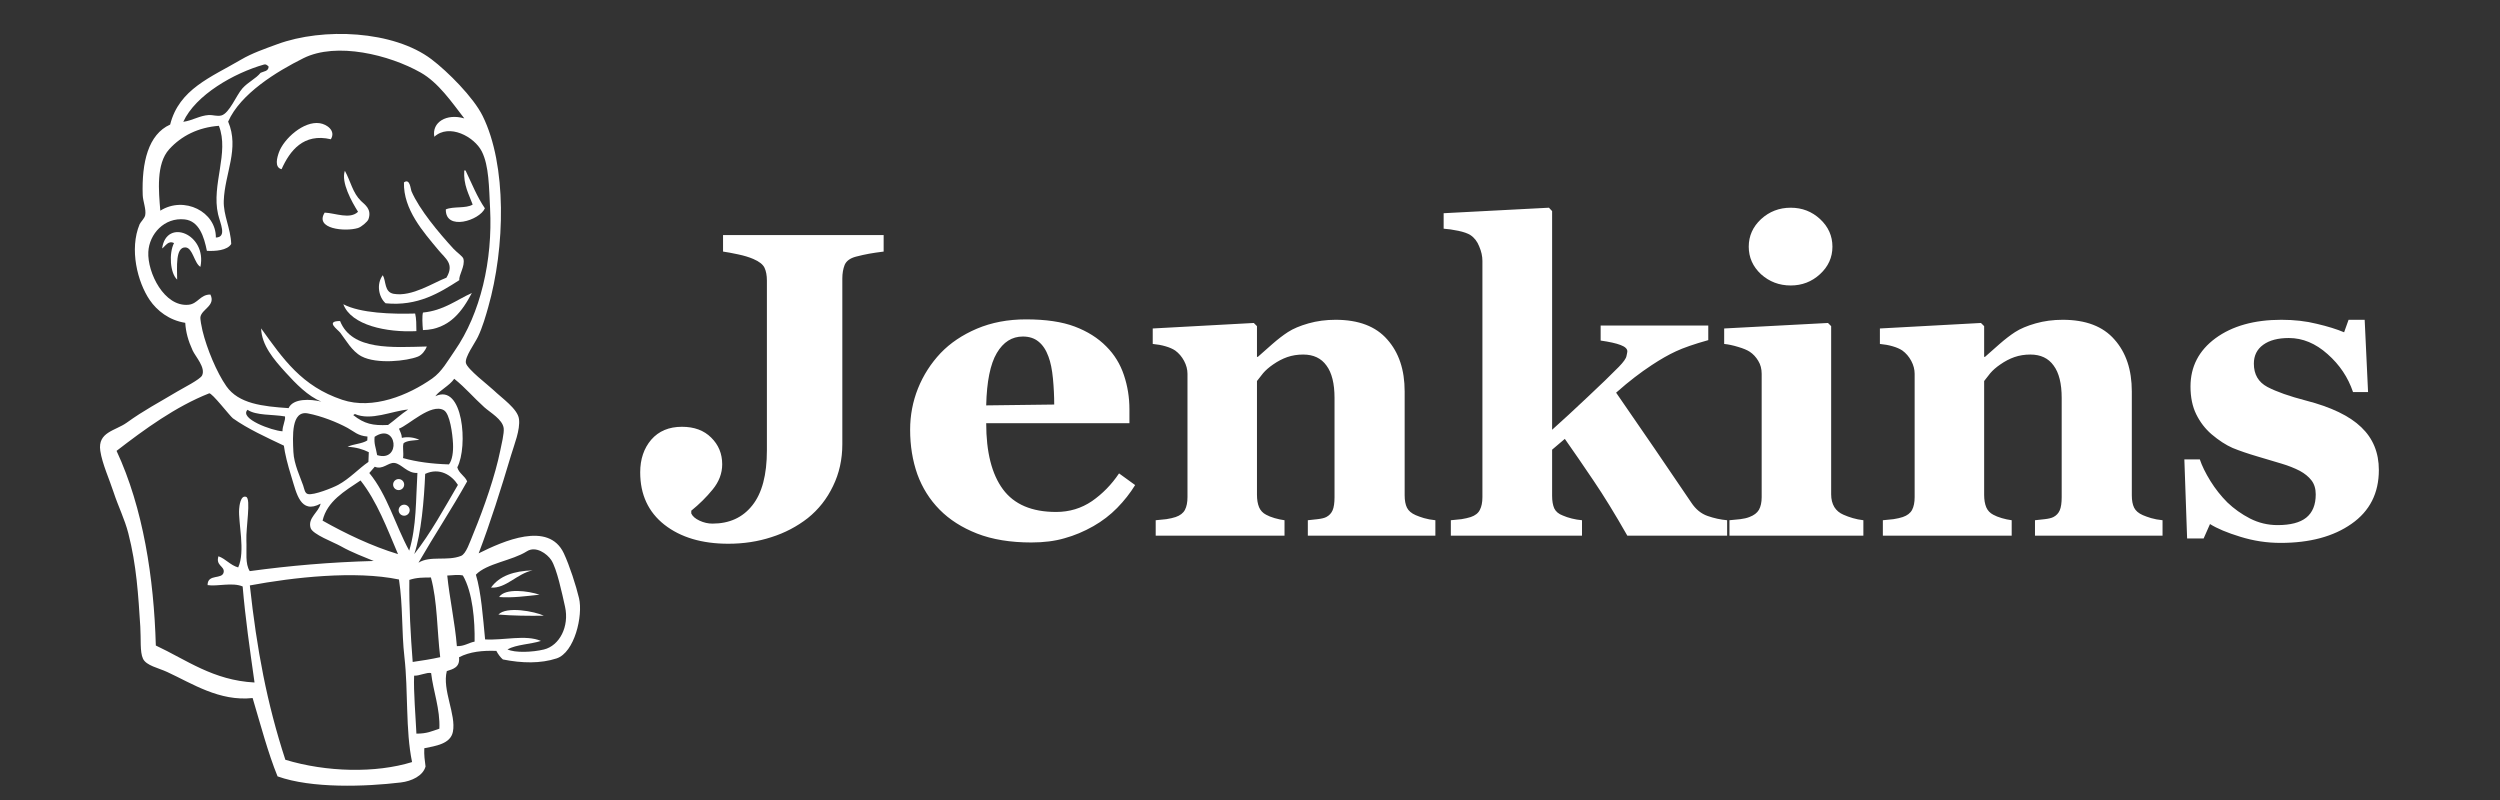
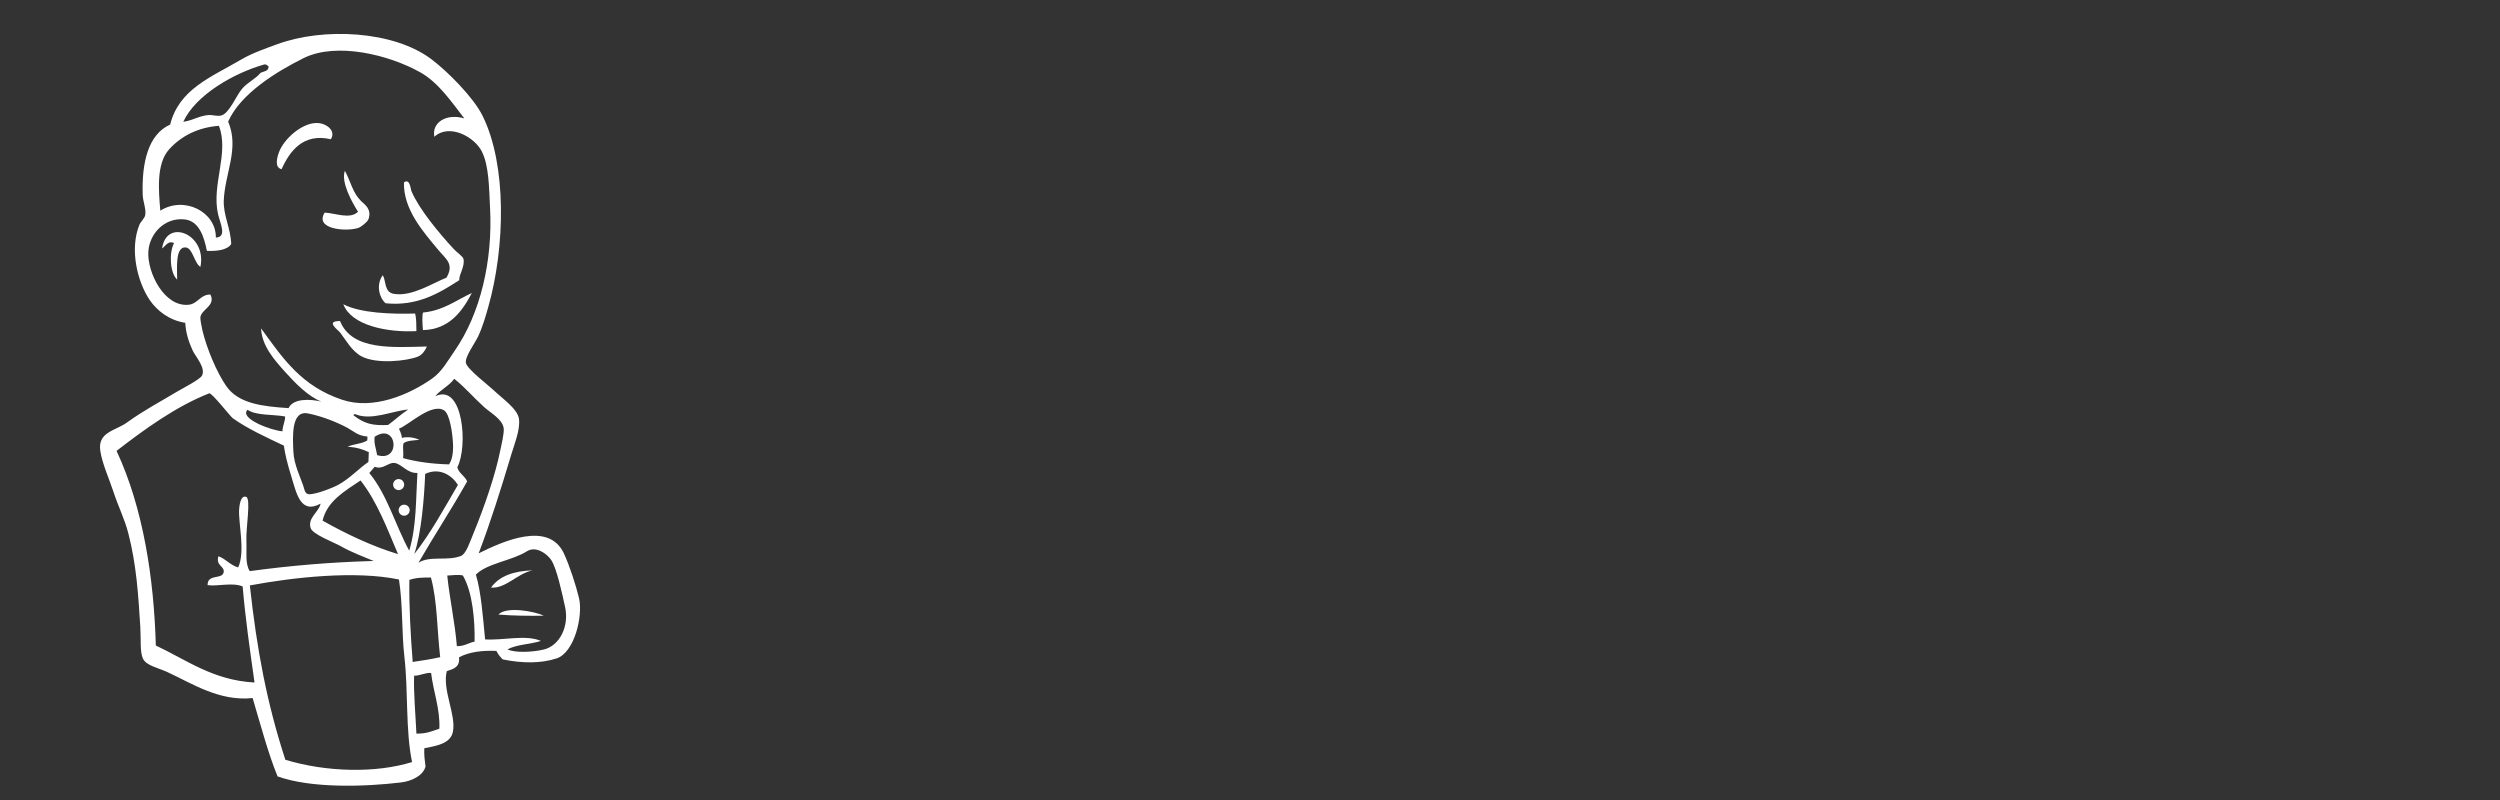
<svg xmlns="http://www.w3.org/2000/svg" width="175" height="56" viewBox="0 0 175 56" fill="none">
  <rect x="0" y="0" width="175" height="56" fill="#333333" stroke="none" />
  <path fill-rule="evenodd" clip-rule="evenodd" d="M23.16 9.748C21.244 9.301 20.291 10.55 19.71 11.844C19.192 11.719 19.398 11.013 19.529 10.654C19.872 9.71 21.255 8.455 22.384 8.625C22.87 8.698 23.528 9.143 23.16 9.748Z" fill="white" />
-   <path fill-rule="evenodd" clip-rule="evenodd" d="M32.497 11.93C32.527 11.931 32.558 11.932 32.588 11.934C33.021 12.833 33.396 13.786 33.942 14.581C33.576 15.433 31.171 16.187 31.208 14.657C31.728 14.429 32.626 14.61 33.087 14.32C32.821 13.588 32.436 12.965 32.497 11.93Z" fill="white" />
  <path fill-rule="evenodd" clip-rule="evenodd" d="M24.141 11.953C24.552 12.706 24.685 13.498 25.269 14.067C25.532 14.323 26.044 14.636 25.791 15.349C25.731 15.517 25.298 15.892 25.048 15.965C24.135 16.235 22.007 16.021 22.728 14.883C23.483 14.918 24.498 15.373 25.062 14.825C24.629 14.132 23.856 12.761 24.141 11.953Z" fill="white" />
  <path fill-rule="evenodd" clip-rule="evenodd" d="M32.154 19.609C30.779 20.492 29.246 21.453 26.993 21.23C26.512 20.812 26.328 19.88 26.796 19.265C27.04 19.684 26.887 20.453 27.565 20.569C28.843 20.788 30.331 19.787 31.25 19.438C31.821 18.476 31.201 18.123 30.688 17.504C29.636 16.237 28.226 14.666 28.277 12.768C28.702 12.46 28.739 13.238 28.8 13.38C29.349 14.665 30.73 16.309 31.739 17.408C31.987 17.679 32.394 17.939 32.44 18.118C32.571 18.639 32.099 19.263 32.154 19.609Z" fill="white" />
  <path fill-rule="evenodd" clip-rule="evenodd" d="M14.029 18.679C13.598 18.433 13.495 17.35 12.989 17.319C12.266 17.275 12.398 18.725 12.401 19.572C11.903 19.12 11.816 17.729 12.181 17.015C11.765 16.81 11.579 17.241 11.348 17.392C11.645 15.234 14.504 16.391 14.029 18.679Z" fill="white" />
  <path fill-rule="evenodd" clip-rule="evenodd" d="M33.03 20.508C32.39 21.726 31.484 23.067 29.606 23.106C29.568 22.713 29.539 22.114 29.608 21.878C31.044 21.74 31.93 21.009 33.03 20.508Z" fill="white" />
  <path fill-rule="evenodd" clip-rule="evenodd" d="M24.033 21.297C25.23 21.927 27.432 21.995 29.06 21.947C29.147 22.304 29.145 22.744 29.148 23.179C27.056 23.284 24.581 22.766 24.033 21.297Z" fill="white" />
  <path fill-rule="evenodd" clip-rule="evenodd" d="M23.805 22.472C24.633 24.551 27.48 24.312 29.881 24.255C29.775 24.524 29.546 24.843 29.261 24.959C28.492 25.272 26.37 25.509 25.302 24.942C24.625 24.582 24.19 23.769 23.819 23.292C23.639 23.061 22.747 22.473 23.805 22.472Z" fill="white" />
  <path fill-rule="evenodd" clip-rule="evenodd" d="M37.285 39.926C36.196 40.144 35.432 41.202 34.37 41.134C34.954 40.312 35.976 39.965 37.285 39.926Z" fill="white" />
-   <path fill-rule="evenodd" clip-rule="evenodd" d="M37.765 41.629C36.878 41.723 35.836 41.867 34.937 41.792C35.362 41.142 37.003 41.367 37.765 41.629Z" fill="white" />
  <path fill-rule="evenodd" clip-rule="evenodd" d="M38.072 43.098C37.075 43.119 35.836 43.099 34.889 43.02C35.449 42.418 37.426 42.797 38.072 43.098Z" fill="white" />
  <path fill-rule="evenodd" clip-rule="evenodd" d="M28.988 47.297C28.941 48.408 29.097 50.19 29.149 51.355C29.888 51.356 30.204 51.193 30.756 51.007C30.818 49.636 30.322 48.368 30.179 47.116C29.887 47.038 29.351 47.322 28.988 47.297ZM17.489 40.98C17.976 45.457 18.681 49.22 19.975 53.184C22.846 54.056 26.307 54.132 28.845 53.345C28.379 51.108 28.583 48.384 28.31 45.996C28.105 44.202 28.21 42.396 27.928 40.565C24.853 39.925 20.507 40.416 17.489 40.98ZM28.655 40.593C28.63 42.516 28.741 44.413 28.888 46.337C29.627 46.227 30.128 46.153 30.814 46.002C30.591 44.149 30.618 42.064 30.164 40.424C29.64 40.429 29.178 40.418 28.655 40.593ZM32.401 40.283C32.05 40.203 31.642 40.28 31.308 40.287C31.465 41.854 31.847 43.584 31.981 45.229C32.508 45.245 32.789 44.997 33.222 44.913C33.246 43.469 33.096 41.479 32.401 40.283ZM38.071 45.465C39.169 45.198 39.86 43.853 39.553 42.472C39.346 41.544 38.979 39.797 38.587 39.203C38.296 38.764 37.509 38.189 36.881 38.591C35.859 39.246 34.058 39.436 33.313 40.228C33.686 41.472 33.802 43.182 33.957 44.759C35.234 44.838 36.805 44.407 37.867 44.865C37.126 45.105 36.163 45.107 35.523 45.457C36.046 45.71 37.272 45.659 38.071 45.465ZM27.861 38.788C27.09 36.974 26.39 35.095 25.238 33.633C24.123 34.382 22.894 35.085 22.581 36.444C24.178 37.347 26.039 38.238 27.861 38.788ZM29.762 33.172C29.689 34.985 29.483 37.364 28.999 38.786C30.152 37.318 31.082 35.608 32.054 33.943C31.64 33.278 30.774 32.698 29.762 33.172ZM27.608 32.406C27.171 32.359 26.8 32.908 26.232 32.671C26.102 32.814 25.983 32.97 25.851 33.111C27.105 34.623 27.675 36.768 28.644 38.545C29.164 36.838 29.105 34.968 29.219 33.105C28.505 33.15 28.108 32.459 27.608 32.406ZM26.222 30.577C26.175 31.095 26.296 31.264 26.4 31.858C28.102 32.39 27.805 29.521 26.222 30.577ZM24.334 29.957C23.601 29.556 22.499 29.12 21.551 28.939C20.377 28.715 20.487 30.541 20.537 31.631C20.576 32.494 21.025 33.406 21.22 33.979C21.311 34.247 21.332 34.531 21.561 34.584C21.965 34.678 23.299 34.145 23.679 33.937C24.483 33.499 25.107 32.803 25.789 32.335C25.798 32.108 25.807 31.881 25.816 31.653C25.405 31.449 24.931 31.304 24.328 31.277C24.737 31.072 25.339 31.075 25.711 30.83C25.715 30.739 25.719 30.648 25.722 30.558C25.042 30.505 24.782 30.202 24.334 29.957ZM17.328 28.685C16.72 29.303 19.036 30.145 19.773 30.191C19.769 29.799 19.996 29.431 19.95 29.15C19.074 28.997 17.923 29.098 17.328 28.685ZM24.827 28.975C24.824 29.035 24.746 29.013 24.733 29.062C25.516 29.675 26.098 29.801 27.164 29.748C27.645 29.4 28.071 28.992 28.572 28.665C27.419 28.768 25.968 29.483 24.827 28.975ZM31.711 31.062C31.678 30.376 31.497 28.964 31.073 28.716C30.182 28.196 28.599 29.766 27.928 30.006C28.001 30.216 28.121 30.382 28.131 30.651C28.527 30.553 29.01 30.62 29.354 30.789C28.957 30.833 28.516 30.83 28.253 31.02C28.156 31.298 28.276 31.678 28.212 32.065C29.156 32.331 30.234 32.473 31.427 32.508C31.659 32.206 31.738 31.632 31.711 31.062ZM16.303 29.282C16.112 29.146 14.819 27.464 14.642 27.534C12.302 28.456 10.114 30.052 8.159 31.561C10.023 35.562 10.775 40.462 10.908 45.186C13.044 46.185 14.92 47.625 17.817 47.775C17.482 45.402 17.176 43.286 16.986 41.052C16.258 40.745 15.213 41.066 14.531 40.957C14.526 40.136 15.572 40.597 15.659 40.045C15.725 39.627 15.084 39.596 15.292 38.938C15.825 39.132 16.105 39.559 16.673 39.72C17.192 38.584 16.666 36.575 16.741 35.626C16.755 35.447 16.829 34.638 17.229 34.78C17.582 34.906 17.209 36.932 17.247 37.831C17.282 38.658 17.147 39.459 17.483 39.979C20.283 39.597 23.128 39.351 26.158 39.268C25.492 38.982 24.7 38.711 23.832 38.222C23.361 37.957 21.877 37.405 21.742 36.958C21.525 36.245 22.31 35.866 22.444 35.255C21.031 36.026 20.755 34.516 20.421 33.447C20.118 32.478 19.945 31.754 19.871 31.195C18.653 30.615 17.352 30.027 16.303 29.282ZM30.474 27.737C32.424 26.792 32.775 31.27 32.011 32.713C32.129 33.144 32.535 33.308 32.701 33.695C31.613 35.644 30.404 37.463 29.294 39.389C30.12 38.875 31.3 39.298 32.272 38.913C32.627 38.772 32.884 37.959 33.153 37.309C33.892 35.519 34.669 33.263 35.015 31.555C35.093 31.165 35.305 30.317 35.258 29.971C35.173 29.351 34.331 28.891 33.903 28.508C33.115 27.799 32.618 27.176 31.796 26.514C31.462 27.006 30.747 27.337 30.474 27.737ZM11.845 10.447C10.915 11.469 11.11 13.384 11.222 14.747C12.902 13.691 15.13 14.831 15.11 16.628C15.911 16.606 15.409 15.626 15.264 14.995C14.79 12.933 16.062 10.692 15.322 8.807C13.883 8.916 12.702 9.503 11.845 10.447ZM18.492 4.514C16.389 5.11 13.693 6.639 12.829 8.528C13.498 8.431 13.963 8.093 14.623 8.051C14.872 8.035 15.199 8.156 15.486 8.085C16.058 7.943 16.54 6.662 16.971 6.185C17.391 5.72 17.896 5.521 18.242 5.096C18.464 4.989 18.792 4.997 18.805 4.663C18.709 4.56 18.607 4.482 18.492 4.514ZM29.44 5.075C27.257 3.843 23.562 2.917 21.24 4.074C19.366 5.009 16.834 6.554 15.97 8.513C16.777 10.403 15.731 12.135 15.664 14.055C15.629 15.076 16.145 15.967 16.185 17.079C15.909 17.534 15.065 17.59 14.482 17.559C14.285 16.576 13.941 15.47 12.928 15.359C11.496 15.203 10.448 16.389 10.383 17.628C10.306 19.085 11.502 21.5 13.198 21.333C13.853 21.268 14.014 20.611 14.728 20.618C15.114 21.39 14.131 21.632 14.03 22.184C14.003 22.327 14.111 22.884 14.174 23.146C14.482 24.418 15.169 26.065 15.845 27.034C16.702 28.263 18.387 28.448 20.2 28.569C20.524 27.871 21.717 27.928 22.494 28.111C21.563 27.742 20.697 26.848 19.979 26.056C19.155 25.148 18.32 24.173 18.277 22.986C19.835 25.147 21.122 27.035 23.955 27.985C26.099 28.704 28.602 27.656 30.249 26.499C30.933 26.019 31.34 25.256 31.826 24.558C33.644 21.943 34.492 18.211 34.306 14.594C34.229 13.102 34.232 11.616 33.732 10.612C33.208 9.563 31.439 8.624 30.403 9.573C30.212 8.553 31.265 7.922 32.502 8.289C31.62 7.15 30.694 5.782 29.44 5.075ZM33.507 38.733C35.213 37.885 38.4 36.451 39.47 38.736C39.864 39.579 40.327 41.003 40.532 41.873C40.821 43.1 40.219 45.679 38.958 46.09C37.843 46.454 36.544 46.432 35.202 46.162C35.044 46.031 34.868 45.802 34.745 45.563C33.787 45.526 32.89 45.615 32.133 46.008C32.205 46.717 31.726 46.831 31.276 46.977C30.943 48.297 31.943 50.022 31.703 51.226C31.533 52.084 30.477 52.217 29.701 52.377C29.676 52.854 29.735 53.252 29.788 53.655C29.611 54.309 28.815 54.681 28.061 54.772C25.581 55.07 21.815 55.204 19.429 54.346C18.763 52.714 18.239 50.727 17.684 48.863C15.357 49.111 13.476 47.859 11.701 47.038C11.087 46.753 10.237 46.596 10.008 46.107C9.785 45.634 9.876 44.727 9.821 43.87C9.681 41.681 9.56 39.57 8.982 37.328C8.723 36.323 8.271 35.435 7.955 34.466C7.663 33.568 7.154 32.458 7.021 31.562C6.824 30.235 8.074 30.161 8.873 29.586C10.108 28.697 11.078 28.205 12.416 27.402C12.813 27.164 14.008 26.562 14.144 26.285C14.414 25.736 13.68 24.961 13.484 24.53C13.173 23.849 13.011 23.27 12.967 22.598C11.844 22.421 10.993 21.753 10.479 21C9.629 19.753 9.039 17.447 9.775 15.692C9.833 15.554 10.12 15.283 10.163 15.07C10.247 14.652 10.005 14.097 9.99 13.652C9.913 11.372 10.376 9.408 11.911 8.72C12.534 6.237 14.765 5.412 16.866 4.178C17.652 3.717 18.518 3.422 19.412 3.093C22.62 1.913 27.542 2.135 30.204 4.149C31.333 5.003 33.138 6.805 33.783 8.111C35.488 11.557 35.367 17.316 34.174 21.508C34.014 22.071 33.782 22.898 33.457 23.574C33.231 24.046 32.527 24.991 32.613 25.407C32.7 25.838 34.217 26.989 34.542 27.303C35.127 27.868 36.239 28.617 36.329 29.33C36.426 30.088 35.995 31.125 35.777 31.857C35.047 34.299 34.335 36.556 33.507 38.733Z" fill="white" />
  <path fill-rule="evenodd" clip-rule="evenodd" d="M28.292 33.92C28.292 34.134 28.118 34.307 27.905 34.307C27.691 34.307 27.518 34.134 27.518 33.92C27.518 33.707 27.691 33.534 27.905 33.534C28.118 33.534 28.292 33.707 28.292 33.92Z" fill="white" />
  <path fill-rule="evenodd" clip-rule="evenodd" d="M28.678 35.714C28.678 35.927 28.505 36.1 28.291 36.1C28.078 36.1 27.904 35.927 27.904 35.714C27.904 35.5 28.078 35.327 28.291 35.327C28.505 35.327 28.678 35.5 28.678 35.714Z" fill="white" />
-   <path d="M61.855 17.61C61.46 17.659 61.124 17.709 60.847 17.758C60.57 17.807 60.259 17.877 59.913 17.966C59.507 18.074 59.245 18.267 59.126 18.544C59.018 18.821 58.963 19.137 58.963 19.493V31.091C58.963 32.159 58.746 33.138 58.311 34.028C57.886 34.918 57.297 35.664 56.546 36.267C55.784 36.861 54.934 37.306 53.995 37.602C53.056 37.909 52.052 38.062 50.984 38.062C49.135 38.062 47.642 37.617 46.505 36.727C45.378 35.837 44.814 34.616 44.814 33.064C44.814 32.144 45.071 31.383 45.585 30.78C46.109 30.177 46.826 29.875 47.736 29.875C48.596 29.875 49.278 30.127 49.783 30.632C50.297 31.136 50.554 31.759 50.554 32.5C50.554 33.133 50.331 33.721 49.886 34.265C49.451 34.799 48.952 35.294 48.389 35.748V35.941C48.477 36.139 48.67 36.307 48.967 36.446C49.264 36.584 49.565 36.653 49.872 36.653C51.058 36.653 51.988 36.228 52.66 35.378C53.342 34.527 53.683 33.242 53.683 31.521V19.642C53.683 19.286 53.629 18.989 53.52 18.752C53.411 18.514 53.149 18.307 52.734 18.129C52.438 18 52.077 17.891 51.651 17.802C51.236 17.713 50.89 17.649 50.613 17.61V16.453H61.855V17.61ZM79.46 33.954C79.114 34.517 78.694 35.051 78.2 35.556C77.715 36.05 77.161 36.475 76.538 36.831C75.876 37.207 75.204 37.489 74.521 37.676C73.849 37.874 73.073 37.973 72.193 37.973C70.73 37.973 69.464 37.766 68.396 37.35C67.338 36.935 66.463 36.376 65.771 35.674C65.079 34.972 64.56 34.147 64.214 33.197C63.877 32.238 63.709 31.2 63.709 30.083C63.709 29.074 63.892 28.11 64.258 27.191C64.634 26.261 65.163 25.436 65.845 24.714C66.517 24.012 67.363 23.443 68.381 23.008C69.409 22.573 70.556 22.356 71.822 22.356C73.206 22.356 74.343 22.524 75.233 22.86C76.123 23.196 76.86 23.661 77.443 24.254C78.007 24.818 78.417 25.485 78.674 26.256C78.931 27.018 79.06 27.819 79.06 28.659V29.623H69.034C69.034 31.65 69.424 33.193 70.206 34.251C70.987 35.308 72.228 35.837 73.928 35.837C74.858 35.837 75.693 35.585 76.435 35.081C77.176 34.567 77.809 33.919 78.333 33.138L79.46 33.954ZM73.795 28.318C73.795 27.725 73.765 27.117 73.706 26.494C73.646 25.871 73.543 25.361 73.394 24.966C73.226 24.501 72.994 24.15 72.697 23.913C72.41 23.676 72.045 23.557 71.6 23.557C70.838 23.557 70.23 23.943 69.775 24.714C69.32 25.485 69.073 26.706 69.034 28.377L73.795 28.318ZM100.476 37.498H91.548V36.416C91.736 36.396 91.963 36.371 92.23 36.342C92.497 36.312 92.7 36.263 92.838 36.193C93.046 36.085 93.194 35.926 93.283 35.719C93.372 35.511 93.417 35.205 93.417 34.799V27.858C93.417 26.85 93.229 26.093 92.853 25.589C92.487 25.075 91.943 24.818 91.222 24.818C90.826 24.818 90.455 24.877 90.109 24.996C89.773 25.114 89.442 25.287 89.115 25.515C88.829 25.712 88.596 25.915 88.418 26.123C88.25 26.331 88.107 26.513 87.988 26.672V34.636C87.988 34.982 88.038 35.274 88.137 35.511C88.236 35.739 88.399 35.912 88.626 36.03C88.784 36.119 88.982 36.198 89.219 36.267C89.457 36.337 89.689 36.386 89.916 36.416V37.498H80.899V36.416C81.146 36.396 81.393 36.371 81.641 36.342C81.898 36.302 82.115 36.253 82.293 36.193C82.609 36.085 82.827 35.916 82.946 35.689C83.064 35.462 83.124 35.165 83.124 34.799V26.167C83.124 25.861 83.044 25.559 82.886 25.263C82.728 24.966 82.52 24.724 82.263 24.536C82.085 24.417 81.858 24.318 81.581 24.239C81.314 24.16 81.018 24.106 80.691 24.076V22.993L87.766 22.608L87.988 22.83V24.981H88.048C88.325 24.734 88.661 24.437 89.056 24.091C89.452 23.745 89.817 23.463 90.154 23.246C90.519 23.008 90.999 22.806 91.592 22.637C92.186 22.469 92.818 22.385 93.491 22.385C95.102 22.385 96.309 22.845 97.11 23.765C97.92 24.674 98.326 25.886 98.326 27.398V34.666C98.326 35.032 98.38 35.323 98.489 35.541C98.598 35.758 98.8 35.931 99.097 36.06C99.255 36.129 99.448 36.198 99.675 36.267C99.913 36.337 100.18 36.386 100.476 36.416V37.498ZM120.899 37.498H113.914C113.053 35.986 112.267 34.705 111.555 33.657C110.843 32.599 110.171 31.62 109.538 30.721L108.648 31.477V34.71C108.648 35.066 108.698 35.358 108.797 35.585C108.906 35.813 109.108 35.981 109.405 36.09C109.583 36.169 109.79 36.238 110.028 36.297C110.265 36.356 110.502 36.396 110.74 36.416V37.498H101.559V36.416C101.806 36.396 102.053 36.371 102.301 36.342C102.548 36.302 102.765 36.253 102.953 36.193C103.27 36.085 103.482 35.916 103.591 35.689C103.71 35.462 103.769 35.165 103.769 34.799V18.262C103.769 17.936 103.695 17.6 103.546 17.254C103.408 16.898 103.2 16.631 102.924 16.453C102.736 16.334 102.454 16.235 102.078 16.156C101.702 16.077 101.361 16.028 101.055 16.008V14.925L108.426 14.54L108.648 14.777V30.083C109.38 29.43 110.201 28.674 111.11 27.814C112.03 26.953 112.767 26.241 113.32 25.678C113.647 25.342 113.825 25.09 113.854 24.922C113.894 24.744 113.914 24.635 113.914 24.595C113.914 24.417 113.755 24.269 113.439 24.15C113.132 24.032 112.668 23.928 112.045 23.839V22.786H119.579V23.809C118.59 24.086 117.834 24.348 117.31 24.595C116.796 24.832 116.232 25.154 115.619 25.559C115.214 25.826 114.818 26.108 114.433 26.405C114.057 26.691 113.622 27.052 113.128 27.487C114.096 28.891 114.991 30.192 115.812 31.388C116.633 32.584 117.493 33.85 118.393 35.185C118.699 35.65 119.08 35.961 119.535 36.119C119.989 36.277 120.444 36.376 120.899 36.416V37.498ZM130.436 37.498H121.062V36.416C121.319 36.396 121.572 36.371 121.819 36.342C122.066 36.312 122.278 36.263 122.456 36.193C122.773 36.075 122.995 35.907 123.124 35.689C123.252 35.462 123.317 35.165 123.317 34.799V26.167C123.317 25.821 123.238 25.52 123.079 25.263C122.921 24.996 122.723 24.783 122.486 24.625C122.308 24.506 122.036 24.392 121.67 24.284C121.314 24.175 120.988 24.106 120.692 24.076V22.993L127.959 22.608L128.181 22.83V34.606C128.181 34.953 128.256 35.249 128.404 35.496C128.552 35.734 128.765 35.912 129.042 36.03C129.239 36.119 129.457 36.198 129.694 36.267C129.931 36.337 130.179 36.386 130.436 36.416V37.498ZM128.27 17.268C128.27 18.02 127.979 18.663 127.395 19.197C126.822 19.721 126.14 19.983 125.349 19.983C124.548 19.983 123.856 19.721 123.272 19.197C122.699 18.663 122.412 18.02 122.412 17.268C122.412 16.517 122.699 15.874 123.272 15.34C123.856 14.806 124.548 14.54 125.349 14.54C126.149 14.54 126.837 14.806 127.41 15.34C127.984 15.874 128.27 16.517 128.27 17.268ZM151.378 37.498H142.449V36.416C142.637 36.396 142.864 36.371 143.131 36.342C143.398 36.312 143.601 36.263 143.739 36.193C143.947 36.085 144.095 35.926 144.184 35.719C144.273 35.511 144.318 35.205 144.318 34.799V27.858C144.318 26.85 144.13 26.093 143.754 25.589C143.388 25.075 142.845 24.818 142.123 24.818C141.727 24.818 141.357 24.877 141.011 24.996C140.674 25.114 140.343 25.287 140.017 25.515C139.73 25.712 139.498 25.915 139.32 26.123C139.152 26.331 139.008 26.513 138.89 26.672V34.636C138.89 34.982 138.939 35.274 139.038 35.511C139.137 35.739 139.3 35.912 139.527 36.03C139.686 36.119 139.883 36.198 140.121 36.267C140.358 36.337 140.59 36.386 140.818 36.416V37.498H131.8V36.416C132.047 36.396 132.295 36.371 132.542 36.342C132.799 36.302 133.016 36.253 133.194 36.193C133.511 36.085 133.728 35.916 133.847 35.689C133.966 35.462 134.025 35.165 134.025 34.799V26.167C134.025 25.861 133.946 25.559 133.788 25.263C133.629 24.966 133.422 24.724 133.165 24.536C132.987 24.417 132.759 24.318 132.482 24.239C132.216 24.16 131.919 24.106 131.593 24.076V22.993L138.667 22.608L138.89 22.83V24.981H138.949C139.226 24.734 139.562 24.437 139.957 24.091C140.353 23.745 140.719 23.463 141.055 23.246C141.421 23.008 141.9 22.806 142.494 22.637C143.087 22.469 143.72 22.385 144.392 22.385C146.004 22.385 147.21 22.845 148.011 23.765C148.822 24.674 149.227 25.886 149.227 27.398V34.666C149.227 35.032 149.281 35.323 149.39 35.541C149.499 35.758 149.702 35.931 149.998 36.06C150.157 36.129 150.349 36.198 150.577 36.267C150.814 36.337 151.081 36.386 151.378 36.416V37.498ZM159.639 38.003C158.68 38.003 157.74 37.859 156.821 37.573C155.911 37.296 155.204 36.999 154.7 36.683L154.255 37.691H153.098L152.905 32.159H153.988C154.136 32.604 154.383 33.108 154.73 33.672C155.076 34.226 155.471 34.725 155.916 35.17C156.381 35.615 156.91 35.991 157.503 36.297C158.106 36.604 158.749 36.757 159.431 36.757C160.331 36.757 160.998 36.584 161.433 36.238C161.878 35.882 162.101 35.338 162.101 34.606C162.101 34.211 162.002 33.885 161.804 33.627C161.606 33.37 161.334 33.148 160.988 32.96C160.603 32.762 160.178 32.594 159.713 32.456C159.258 32.317 158.694 32.149 158.022 31.952C157.35 31.754 156.771 31.556 156.287 31.358C155.812 31.151 155.318 30.829 154.804 30.394C154.359 30.009 154.003 29.544 153.736 29C153.469 28.456 153.335 27.809 153.335 27.057C153.335 25.663 153.919 24.536 155.085 23.676C156.262 22.816 157.8 22.385 159.698 22.385C160.598 22.385 161.423 22.479 162.175 22.667C162.936 22.845 163.574 23.043 164.088 23.26L164.4 22.385H165.527L165.764 27.443H164.711C164.365 26.415 163.772 25.53 162.931 24.788C162.091 24.037 161.186 23.661 160.217 23.661C159.456 23.661 158.858 23.819 158.423 24.136C157.987 24.452 157.77 24.892 157.77 25.456C157.77 26.207 158.086 26.751 158.719 27.087C159.362 27.423 160.257 27.739 161.404 28.036C163.174 28.491 164.469 29.114 165.289 29.905C166.11 30.686 166.52 31.685 166.52 32.901C166.52 34.522 165.883 35.778 164.607 36.668C163.342 37.558 161.685 38.003 159.639 38.003Z" fill="white" />
</svg>